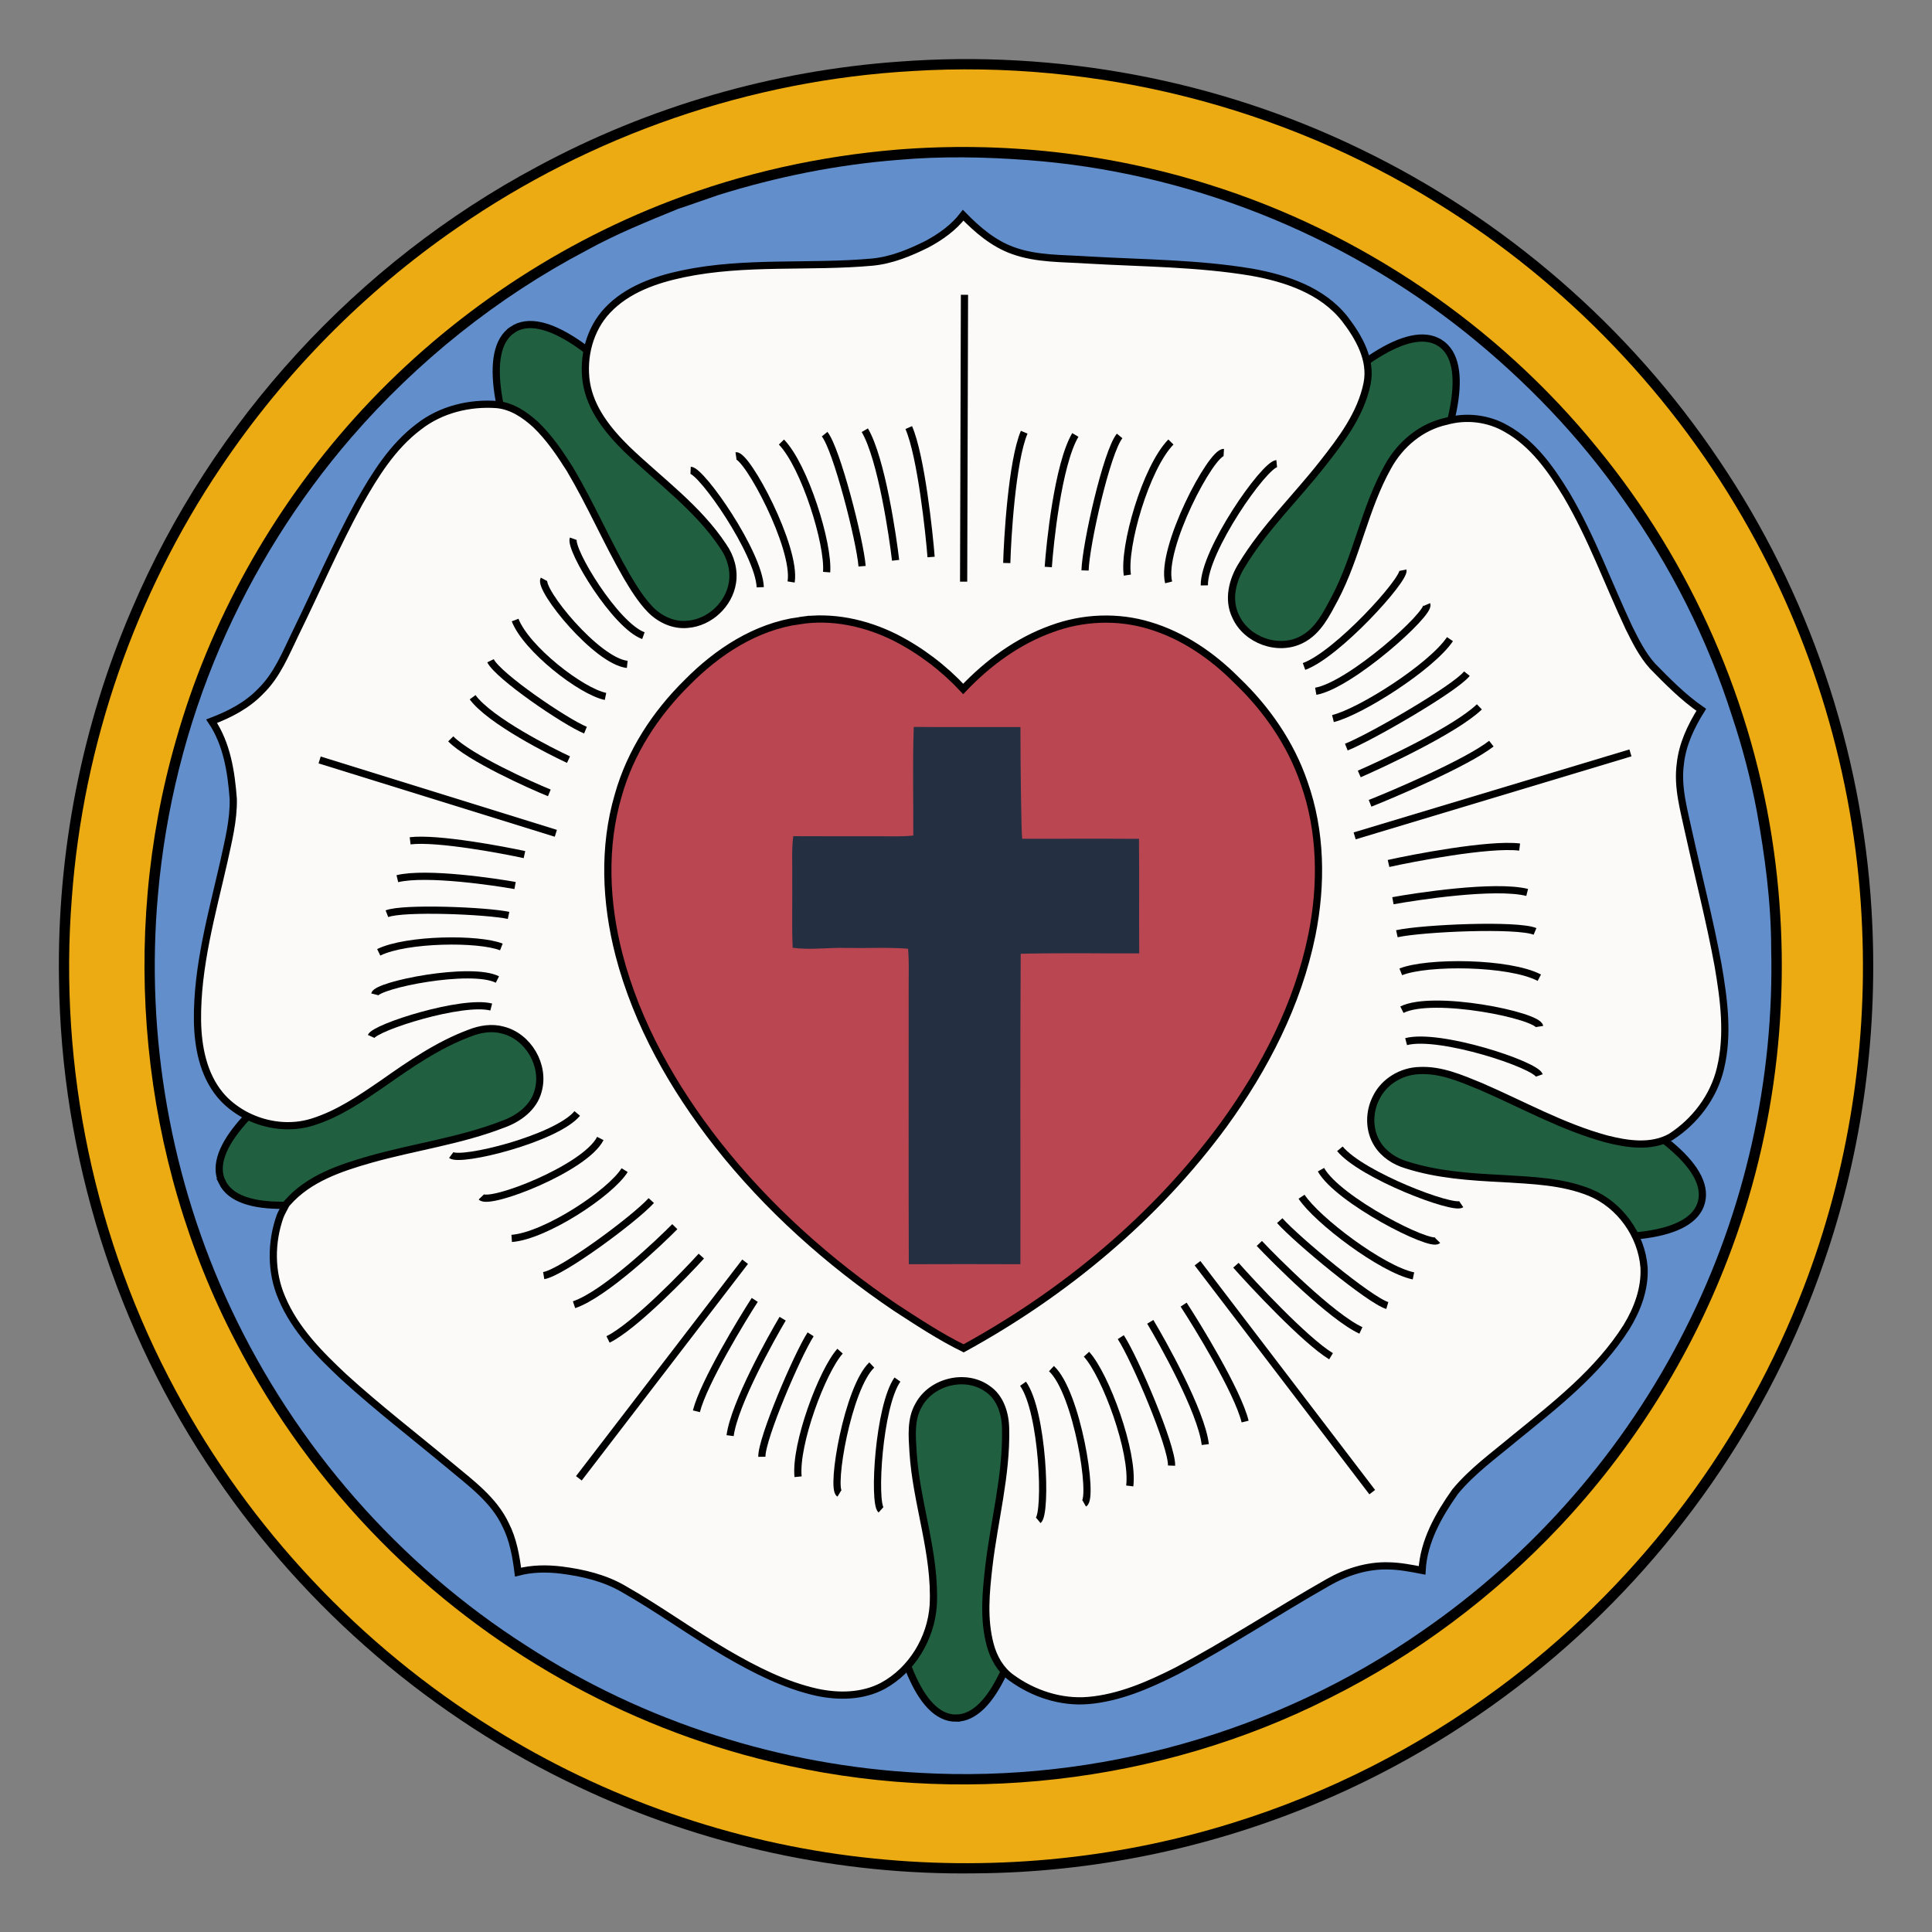
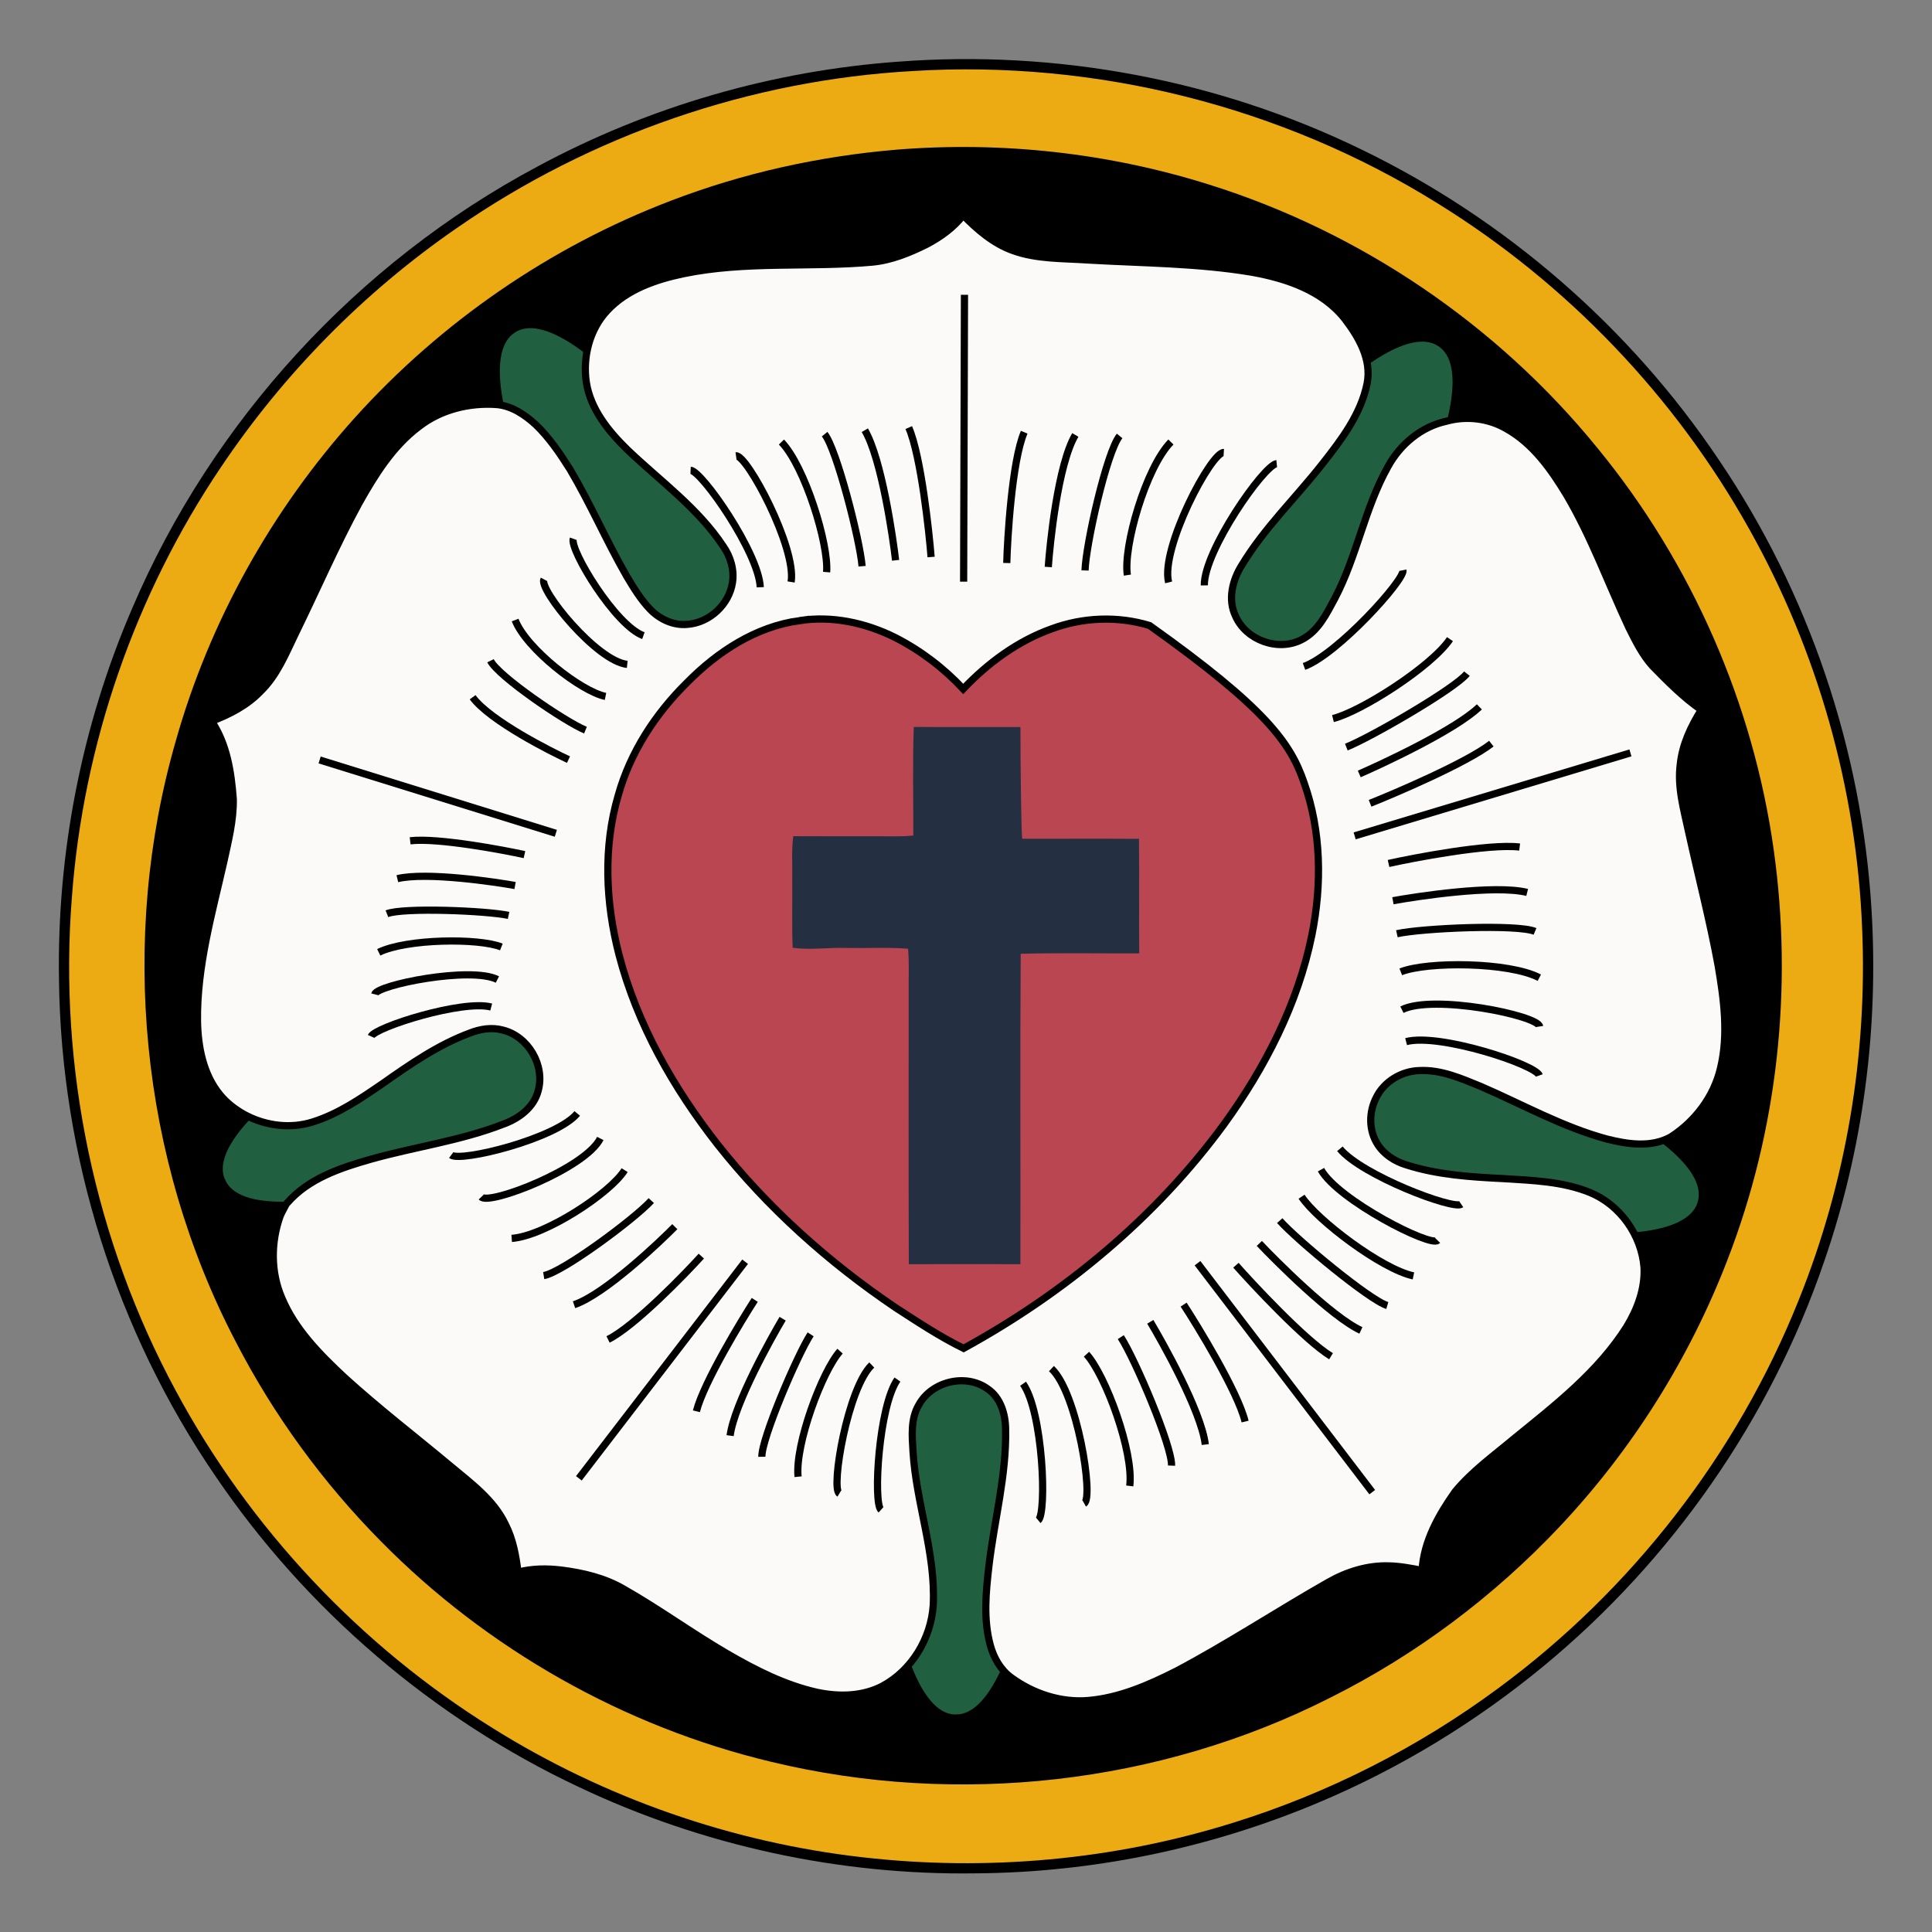
<svg xmlns="http://www.w3.org/2000/svg" width="1041px" height="1041px" viewBox="0 0 1041 1041" version="1.1">
  <rect x="0" y="0" width="1041" height="1041" fill="#808080" stroke="none" />
  <title>Lutherrose</title>
  <g id="Page-1" stroke="none" stroke-width="1" fill="none" fill-rule="evenodd">
    <g id="Lutherrose" transform="translate(31, 31)">
      <path d="M453.316,2.214 C538.407,-4.238 625.171,11.98 701.974,49.266 C779.713,86.757 847.201,145.247 895.259,216.944 C943.584,288.334 972.188,372.82 977.392,458.864 C981.34,523.061 972.949,588.091 951.826,648.892 C922.894,733.645 869.741,809.789 800.692,866.745 C764.064,896.975 723.049,921.938 679.255,940.335 C621.041,964.857 558.007,977.946 494.834,978.393 C421.282,979.492 347.534,963.454 281.06,931.964 C202.36,894.984 134.026,836.418 85.181,764.497 C31.533,686.106 1.812,591.667 0.784,496.68 C-0.335,428.308 13.089,359.675 40.192,296.868 C83.27,195.861 161.662,110.452 258.532,58.77 C318.487,26.423 385.365,7.058 453.314,2.209 L453.316,2.214 Z" id="Shape" fill="#000000" fill-rule="nonzero" />
      <path d="M460.895,7.267 C559.422,1.193 659.666,26.278 743.483,78.498 C813.136,121.521 871.535,182.519 911.471,253.988 C948.265,319.504 969.313,393.797 972.344,468.882 C975.305,537.177 963.729,606.12 938.16,669.547 C904.969,752.529 848.131,825.823 776.144,878.768 C733.068,910.587 684.666,935.214 633.521,951.105 C569.265,971.253 500.77,977.415 433.908,969.752 C363.318,961.745 294.619,937.77 234.383,900.101 C162.982,855.726 103.516,792.389 63.702,718.339 C20.092,637.586 0.483,544.19 7.712,452.717 C13.779,370.13 41.812,289.294 88.105,220.636 C121.918,170.265 165.246,126.279 215.193,91.842 C287.279,41.836 373.275,12.113 460.903,7.273 L460.895,7.267 Z" id="Shape" fill="#ECAB13" fill-rule="nonzero" />
      <path d="M452.13,49.635 C508.759,45.071 566.287,51.377 620.484,68.46 C702.123,93.997 775.851,144.076 829.782,210.463 C880.422,272.189 913.699,347.989 924.737,427.074 C935.12,501.184 926.886,577.975 899.799,647.819 C879.357,700.906 848.529,749.984 809.532,791.406 C774.07,829.054 732.07,860.6 685.791,883.732 C593.668,930.485 484.837,942.506 384.521,918.3 C305.175,899.354 231.503,857.596 174.259,799.501 C142.903,767.794 116.329,731.341 95.896,691.696 C44.517,593.152 32.984,474.83 63.753,368.098 C81.952,303.719 115.423,243.835 160.145,194.126 C206.648,142.507 265.433,101.983 330.36,77.199 C369.353,62.214 410.523,53.14 452.129,49.639 L452.13,49.635 Z" id="Shape" fill="#000000" fill-rule="nonzero" />
-       <path d="M453.216,55.131 C476.237,53.095 499.435,53.536 522.464,55.244 C608.27,61.552 691.704,94.699 758.921,148.334 C791.186,174.272 820.253,204.421 843.908,238.453 C869.2,274.06 889.155,313.525 902.355,355.169 C907.929,371.853 912.364,388.912 915.621,406.2 C920.025,430.556 923.31,455.22 923.346,480.01 C925.075,550.73 909.11,621.88 877.142,684.998 C844.485,750.049 795.18,806.601 735.239,847.866 C656.999,902.453 560.181,929.641 464.962,924.261 C389.976,920.377 315.967,896.867 252.938,855.952 C183.997,812.053 128.166,748.055 93.449,674.113 C60.947,604.989 47.273,527.19 54.106,451.13 C58.123,405.281 69.366,360.038 87.571,317.748 C105.262,276.73 129.21,238.377 158.428,204.578 C193.93,163.613 236.996,129.164 284.996,103.934 C300.888,95.142 317.773,88.336 334.562,81.48 C341.739,79.145 348.821,76.528 355.976,74.119 C387.569,64.248 420.195,57.683 453.21,55.135 L453.216,55.131 Z" id="Shape" fill="#628ECB" fill-rule="nonzero" />
      <g id="Group" transform="translate(74.878, 84.43)" stroke="#000000" stroke-width="3.878">
        <g transform="translate(12.189, 58.729)" fill="#206040" fill-rule="nonzero" id="Shape">
          <path d="M397.077,751.602 C437.446,751.331 451.479,601.022 445.933,570.694 C441.006,543.759 370.792,555.477 363.798,569.633 C348.311,600.976 356.708,751.871 397.077,751.606 L397.077,751.602 Z" />
          <path d="M798.718,473.502 C808.714,434.388 666.899,382.625 636.16,380.282 C608.858,378.202 602.351,449.09 614.264,459.452 C640.645,482.394 788.723,512.615 798.718,473.502 Z" />
          <path d="M1.651,462.798 C19.39,499.062 160.929,446.573 185.862,428.431 C208.001,412.322 167.014,354.121 151.226,353.952 C116.267,353.576 -16.086,426.534 1.654,462.798 L1.651,462.798 Z" />
          <path d="M158.07,3.513 C124.616,26.109 196.223,159.001 217.646,181.174 C236.671,200.866 288.627,152.206 286.606,136.547 C282.129,101.873 191.525,-19.086 158.066,3.508 L158.07,3.513 Z" />
          <path d="M657.746,10.571 C623.592,-10.949 530.791,108.118 519.123,136.651 C508.761,161.995 574.226,189.954 587.745,181.796 C617.678,163.734 691.904,32.092 657.748,10.572 L657.746,10.571 Z" />
        </g>
        <path d="M413.1,0.554 C420.754,8.389 429.313,15.745 439.762,19.528 C452.732,24.281 466.755,23.726 480.333,24.663 C509.776,26.378 539.441,26.347 568.595,31.244 C587.107,34.551 606.538,41.05 618.652,56.293 C626.214,66.136 633.328,78.335 630.739,91.24 C627.393,107.672 616.957,121.44 606.796,134.341 C592.421,152.695 575.359,169.035 563.245,189.087 C558.181,197.114 555.532,207.676 559.889,216.593 C565.605,229.567 582.872,235.799 595.484,229.209 C604.402,224.724 608.906,215.276 613.411,206.899 C625.294,184.264 629.423,158.396 641.951,136.07 C648.504,124.057 659.918,114.457 673.454,111.542 C684.192,108.54 696.056,109.92 705.713,115.536 C720.111,123.572 729.889,137.471 738.252,151.272 C751.646,174.002 760.609,198.909 771.788,222.724 C775.396,229.961 779.035,237.355 784.484,243.423 C792.731,251.85 801.064,260.306 810.803,267.044 C805.253,275.911 800.617,285.647 799.516,296.172 C797.803,308.744 801.484,321.115 804.074,333.298 C809.33,357.104 815.452,380.727 819.862,404.714 C822.988,422.972 825.546,441.972 821.133,460.243 C817.532,475.487 807.42,488.81 794.318,497.217 C783.719,503.076 770.955,501.095 759.751,498.255 C735.997,491.807 714.414,479.622 691.933,469.931 C681.462,465.645 670.596,460.847 659.033,461.414 C649.414,461.62 639.952,467.215 635.684,475.925 C631.655,483.65 631.564,493.558 636.302,501 C639.77,506.567 645.597,510.33 651.804,512.198 C668.589,517.594 686.336,518.734 703.834,519.61 C719.649,520.6 735.951,521.059 750.831,527.11 C767.038,533.776 778.6,550.06 779.963,567.459 C780.559,578.845 776.421,589.951 770.553,599.541 C755.159,623.879 732.009,641.749 709.957,659.701 C699.057,668.819 687.325,677.226 678.224,688.245 C669.321,700.807 661.237,715.008 660.366,730.724 C654.426,729.585 648.461,728.411 642.401,728.301 C630.934,727.934 619.665,731.502 609.781,737.145 C582.338,752.733 555.953,770.159 528.045,784.937 C513.101,792.482 497.33,799.409 480.46,800.838 C465.73,802.065 450.91,797.172 439.058,788.538 C433.201,784.299 429.477,777.701 427.653,770.809 C423.944,756.97 425.33,742.461 426.966,728.422 C429.833,703.809 436.507,679.531 435.96,654.603 C435.904,646.507 433.255,637.574 426.204,632.866 C414.426,624.388 396.042,628.923 389.165,641.595 C384.686,649.221 385.584,658.385 386.08,666.837 C387.804,694.663 398.385,721.487 396.968,749.555 C395.76,767.325 385.47,784.459 369.698,793 C358.852,798.727 345.971,798.899 334.205,796.378 C316.909,792.499 300.97,784.349 285.741,775.51 C266.83,764.487 249.116,751.531 230.083,740.715 C219.906,734.78 208.249,732.037 196.661,730.566 C188.87,729.612 180.882,729.671 173.255,731.671 C172.13,722.872 170.57,713.953 166.468,705.992 C160.114,692.567 147.743,683.652 136.665,674.369 C117.569,658.446 97.837,643.262 79.443,626.516 C66.279,614.177 53.087,600.895 45.997,583.992 C39.946,570.082 40.036,553.903 45.109,539.721 C45.326,539.255 45.76,538.323 45.977,537.857 C46.746,536.343 47.522,534.841 48.333,533.364 C48.506,533.173 48.852,532.791 49.025,532.598 C60.477,519.512 77.661,513.813 93.88,509.194 C117.536,502.522 142.184,499.276 165.169,490.334 C173.569,487.351 181.779,481.358 184.096,472.333 C187.934,458.682 178.825,443.022 165.065,439.601 C159.124,437.96 152.845,438.995 147.207,441.219 C130.256,447.518 115.273,457.879 100.581,468.212 C88.627,476.424 76.416,484.821 62.43,489.163 C50.846,492.768 38.027,491.275 27.257,485.848 C26.902,485.667 26.193,485.305 25.839,485.123 C20.863,482.368 16.287,478.829 12.66,474.432 C3.561,463.375 0.771,448.59 0.534,434.625 C0.178,405.383 8.343,377.023 14.76,348.751 C17.153,337.664 20.046,326.487 19.811,315.065 C18.724,300.579 16.42,285.494 8.153,273.179 C17.843,269.489 27.343,264.623 34.569,257.027 C43.491,248.377 48.105,236.598 53.443,225.641 C64.835,202.392 75.082,178.569 87.484,155.822 C96.061,140.55 105.62,125.118 119.832,114.44 C131.66,105.204 147.167,101.431 162,102.562 C170.045,103.364 177.001,108.09 182.817,113.412 C190.124,120.436 195.835,128.886 201.222,137.418 C212.352,156.162 220.965,176.262 231.854,195.136 C235.527,201.314 239.316,207.529 244.307,212.751 C249.484,218.197 256.995,221.757 264.611,220.974 C276.49,220.059 286.959,210.295 288.78,198.542 C289.875,191.638 287.78,184.539 283.802,178.879 C270.156,158.205 249.69,143.659 232.025,126.728 C221.891,116.795 212.3,105.005 210.043,90.563 C208.018,76.929 211.802,61.997 221.386,51.849 C232.018,40.494 247.364,35.217 262.225,32.094 C295.818,25.084 330.33,28.872 364.273,25.788 C374.605,24.769 384.344,20.751 393.557,16.162 C400.938,12.22 407.949,7.234 413.1,0.554 L413.1,0.554 Z" id="Shape" fill="#FBFAF9" fill-rule="nonzero" />
        <path d="M303.763,200.987 C303.001,182.518 272.24,138.234 266.238,137.972" id="Shape" />
        <path d="M320.396,198.15 C323.379,179.613 296.512,129.347 290.699,130.18" id="Shape" />
        <path d="M339.522,192.843 C340.715,177.621 327.759,135.792 315.176,122.748" id="Shape" />
        <path d="M358.637,189.662 C357.513,175.713 344.898,126.42 338.439,118.504" id="Shape" />
        <path d="M395.813,184.698 C394.869,172.367 390.426,130.18 383.77,114.955" id="Shape" />
        <path d="M413.343,197.984 C413.421,172.221 413.72,69.168 413.798,43.404" id="Shape" />
        <path d="M376.688,186.471 C375.34,174.789 369.2,131.835 360.097,116.376" id="Shape" />
        <path d="M543.035,199.99 C542.742,181.503 575.175,135.078 582.034,134.382" id="Shape" />
        <path d="M523.799,198.372 C519.211,180.087 546.809,127.977 553.516,128.384" id="Shape" />
        <path d="M501.57,194.449 C499.242,179.344 511.44,136.66 525.027,122.729" id="Shape" />
        <path d="M478.766,191.945 C479.17,177.942 490.505,127.834 497.402,119.465" id="Shape" />
        <path d="M436.591,187.934 C436.894,175.558 439.321,133.133 445.979,117.459" id="Shape" />
        <path d="M458.953,190.083 C459.758,178.328 464.078,135.014 473.527,118.926" id="Shape" />
        <path d="M596.756,243.671 C614.58,237.236 651.115,197.026 650.083,191.802" id="Shape" />
-         <path d="M603.072,257.035 C621.767,253.786 664.962,215.038 662.905,210.321" id="Shape" />
        <path d="M612.347,271.75 C627.428,268.007 665.39,243.815 675.396,228.953" id="Shape" />
        <path d="M619.55,287.12 C632.898,281.792 678.202,255.554 684.527,247.544" id="Shape" />
        <path d="M632.348,317.404 C644.156,312.736 684.292,295.722 697.692,285.256" id="Shape" />
        <path d="M624.038,334.956 C648.804,327.506 747.868,297.691 772.634,290.24" id="Shape" />
        <path d="M626.52,301.592 C637.61,296.779 678.129,278.073 691.233,265.438" id="Shape" />
        <path d="M651.762,445.822 C669.74,441.093 721.502,458.215 723.551,464.041" id="Shape" />
        <path d="M649.502,428.613 C666.426,420.177 722.773,431.695 723.71,437.66" id="Shape" />
        <path d="M648.892,408.224 C663.165,402.533 707.243,402.867 723.543,411.377" id="Shape" />
        <path d="M646.787,387.68 C660.532,384.645 711.679,382.429 721.22,386.435" id="Shape" />
        <path d="M642.299,349.827 C654.433,347.097 696.309,338.95 712.93,340.98" id="Shape" />
        <path d="M644.659,369.906 C656.29,367.765 699.412,361.059 716.992,365.428" id="Shape" />
        <path d="M616.081,503.565 C627.915,517.863 677.026,536.499 681.489,533.463" id="Shape" />
        <path d="M605.887,514.823 C615.077,531.201 665.053,556.706 668.712,552.901" id="Shape" />
        <path d="M595.426,529.384 C603.875,542.153 638.723,568.463 655.715,572.049" id="Shape" />
        <path d="M583.67,542.26 C593,552.763 632.164,585.202 641.632,588.014" id="Shape" />
        <path d="M560.056,566.306 C568.269,575.616 597.236,606.813 611.309,615.341" id="Shape" />
        <path d="M539.368,565.209 C555.057,585.769 617.819,668.006 633.506,688.562" id="Shape" />
        <path d="M572.677,554.56 C580.782,563.135 611.434,594.026 627.405,601.417" id="Shape" />
        <path d="M445.356,630.154 C456.111,645.32 458.295,699.796 453.561,703.763" id="Shape" />
        <path d="M460.67,621.999 C474.522,634.874 483.566,691.668 478.314,694.647" id="Shape" />
        <path d="M479.541,614.242 C489.891,625.601 505.085,666.978 502.856,685.23" id="Shape" />
        <path d="M498.024,605.045 C505.701,616.843 525.771,663.941 525.378,674.281" id="Shape" />
        <path d="M531.877,587.526 C538.702,597.923 561.062,634.255 565.011,650.53" id="Shape" />
        <path d="M513.915,596.8 C520.01,606.935 541.459,644.94 543.555,662.932" id="Shape" />
        <path d="M377.674,627.905 C367.569,642.338 364.553,694.314 368.801,698.115" id="Shape" />
        <path d="M363.845,620.06 C350.954,632.3 341.631,686.465 346.372,689.324" id="Shape" />
        <path d="M346.758,612.602 C337.094,623.407 322.442,662.838 324.135,680.261" id="Shape" />
        <path d="M330.901,603.538 C323.67,614.769 304.458,659.644 304.622,669.511" id="Shape" />
        <path d="M300.794,584.988 C294.367,594.887 273.267,629.482 269.356,644.997" id="Shape" />
        <path d="M295.608,564.411 C280.676,583.861 220.961,661.67 206.029,681.116" id="Shape" />
        <path d="M315.831,595.116 C310.074,604.768 289.775,640.959 287.522,658.122" id="Shape" />
        <path d="M205.154,484.528 C193.895,498.069 142.462,510.836 137.24,506.949" id="Shape" />
        <path d="M217.587,498.002 C209.452,514.146 157.869,534.119 153.439,529.529" id="Shape" />
        <path d="M230.684,515.067 C222.943,527.468 187.96,550.491 169.834,551.853" id="Shape" />
        <path d="M245.045,531.467 C236.078,541.322 197.092,570.259 187.087,571.888" id="Shape" />
        <path d="M272.005,561.386 C264.12,570.131 236.119,599.221 221.75,606.28" id="Shape" />
        <path d="M257.722,545.518 C249.869,553.493 219.994,582.012 203.422,587.583" id="Shape" />
        <path d="M158.802,427.173 C143.316,423.142 96.34,437.991 94.081,443.01" id="Shape" />
        <path d="M162.137,412.357 C147.87,405.137 97.288,415.173 95.995,420.309" id="Shape" />
        <path d="M164.265,394.816 C152.123,389.95 113.23,390.336 98.194,397.694" id="Shape" />
        <path d="M168.143,377.818 C156.262,375.238 111.332,373.444 102.608,376.911" id="Shape" />
        <path d="M176.709,345.062 C166.222,342.74 129.93,335.824 115.116,337.607" id="Shape" />
        <path d="M193.618,333.571 C172.408,326.984 87.555,300.638 66.342,294.049" id="Shape" />
        <path d="M171.656,361.706 C161.567,359.89 124.065,354.215 108.224,358.014" id="Shape" />
        <path d="M240.801,227.072 C225.806,221.723 200.926,180.763 203.006,174.859" id="Shape" />
        <path d="M232.092,242.552 C215.606,240.829 184.286,202.164 187.199,196.72" id="Shape" />
        <path d="M220.379,259.816 C207.322,257.18 177.659,234.148 171.679,218.658" id="Shape" />
        <path d="M209.586,277.989 C198.47,273.417 162.5,248.856 158.418,240.598" id="Shape" />
-         <path d="M190.106,311.786 C180.261,307.793 147.044,292.948 136.991,282.68" id="Shape" />
        <path d="M200.444,293.868 C191.291,289.644 158.088,272.958 148.777,260.251" id="Shape" />
-         <path d="M324.795,218.994 C342.437,216.197 360.607,220.164 376.453,228.069 C390.179,235.06 402.61,244.524 413.122,255.778 C426.43,241.758 442.472,229.948 460.779,223.393 C477.567,217.162 496.382,216.385 513.54,221.613 C531.453,226.971 547.308,237.851 560.395,251.03 C576.458,266.35 589.547,285.115 596.751,306.212 C606.113,332.475 606.448,361.294 600.979,388.433 C593.416,425.561 575.711,459.932 553.591,490.428 C516.785,540.615 467.794,581.28 413.339,611.089 C400.596,604.828 388.693,596.951 376.794,589.229 C340.675,564.857 307.791,535.433 280.763,501.195 C256.964,470.804 237.373,436.472 227.624,398.915 C220.42,370.961 219.023,340.98 227.247,313.086 C233.732,289.916 247.248,269.18 264.301,252.381 C280.63,235.796 301.346,222.204 324.797,218.993 L324.795,218.994 Z" id="Shape" fill="#B94650" fill-rule="nonzero" />
+         <path d="M324.795,218.994 C342.437,216.197 360.607,220.164 376.453,228.069 C390.179,235.06 402.61,244.524 413.122,255.778 C426.43,241.758 442.472,229.948 460.779,223.393 C477.567,217.162 496.382,216.385 513.54,221.613 C576.458,266.35 589.547,285.115 596.751,306.212 C606.113,332.475 606.448,361.294 600.979,388.433 C593.416,425.561 575.711,459.932 553.591,490.428 C516.785,540.615 467.794,581.28 413.339,611.089 C400.596,604.828 388.693,596.951 376.794,589.229 C340.675,564.857 307.791,535.433 280.763,501.195 C256.964,470.804 237.373,436.472 227.624,398.915 C220.42,370.961 219.023,340.98 227.247,313.086 C233.732,289.916 247.248,269.18 264.301,252.381 C280.63,235.796 301.346,222.204 324.797,218.993 L324.795,218.994 Z" id="Shape" fill="#B94650" fill-rule="nonzero" />
      </g>
      <path d="M461.361,360.679 C480.518,360.87 499.678,360.679 518.836,360.761 C518.798,378.364 519.273,418.508 519.778,420.943 C540.752,420.952 561.728,420.847 582.704,420.974 C582.926,441.55 582.662,462.13 582.833,482.708 C561.548,482.775 540.252,482.39 518.977,482.905 C518.601,538.66 518.919,594.424 518.811,650.183 C498.769,650.096 478.727,650.11 458.687,650.183 C458.505,601.219 458.653,552.254 458.61,503.291 C458.527,495.592 458.956,487.877 458.28,480.197 C447.224,479.333 436.117,479.99 425.039,479.776 C415.388,479.451 405.736,480.982 396.115,479.689 C395.573,467.619 396.016,455.532 395.875,443.455 C396.039,435.488 395.409,427.479 396.426,419.551 C411.873,419.638 427.322,419.59 442.771,419.6 C448.882,419.56 455.016,419.882 461.107,419.197 C461.203,399.694 460.659,380.169 461.361,360.682 L461.361,360.679 Z" id="Shape" fill="#243042" fill-rule="nonzero" />
    </g>
  </g>
</svg>